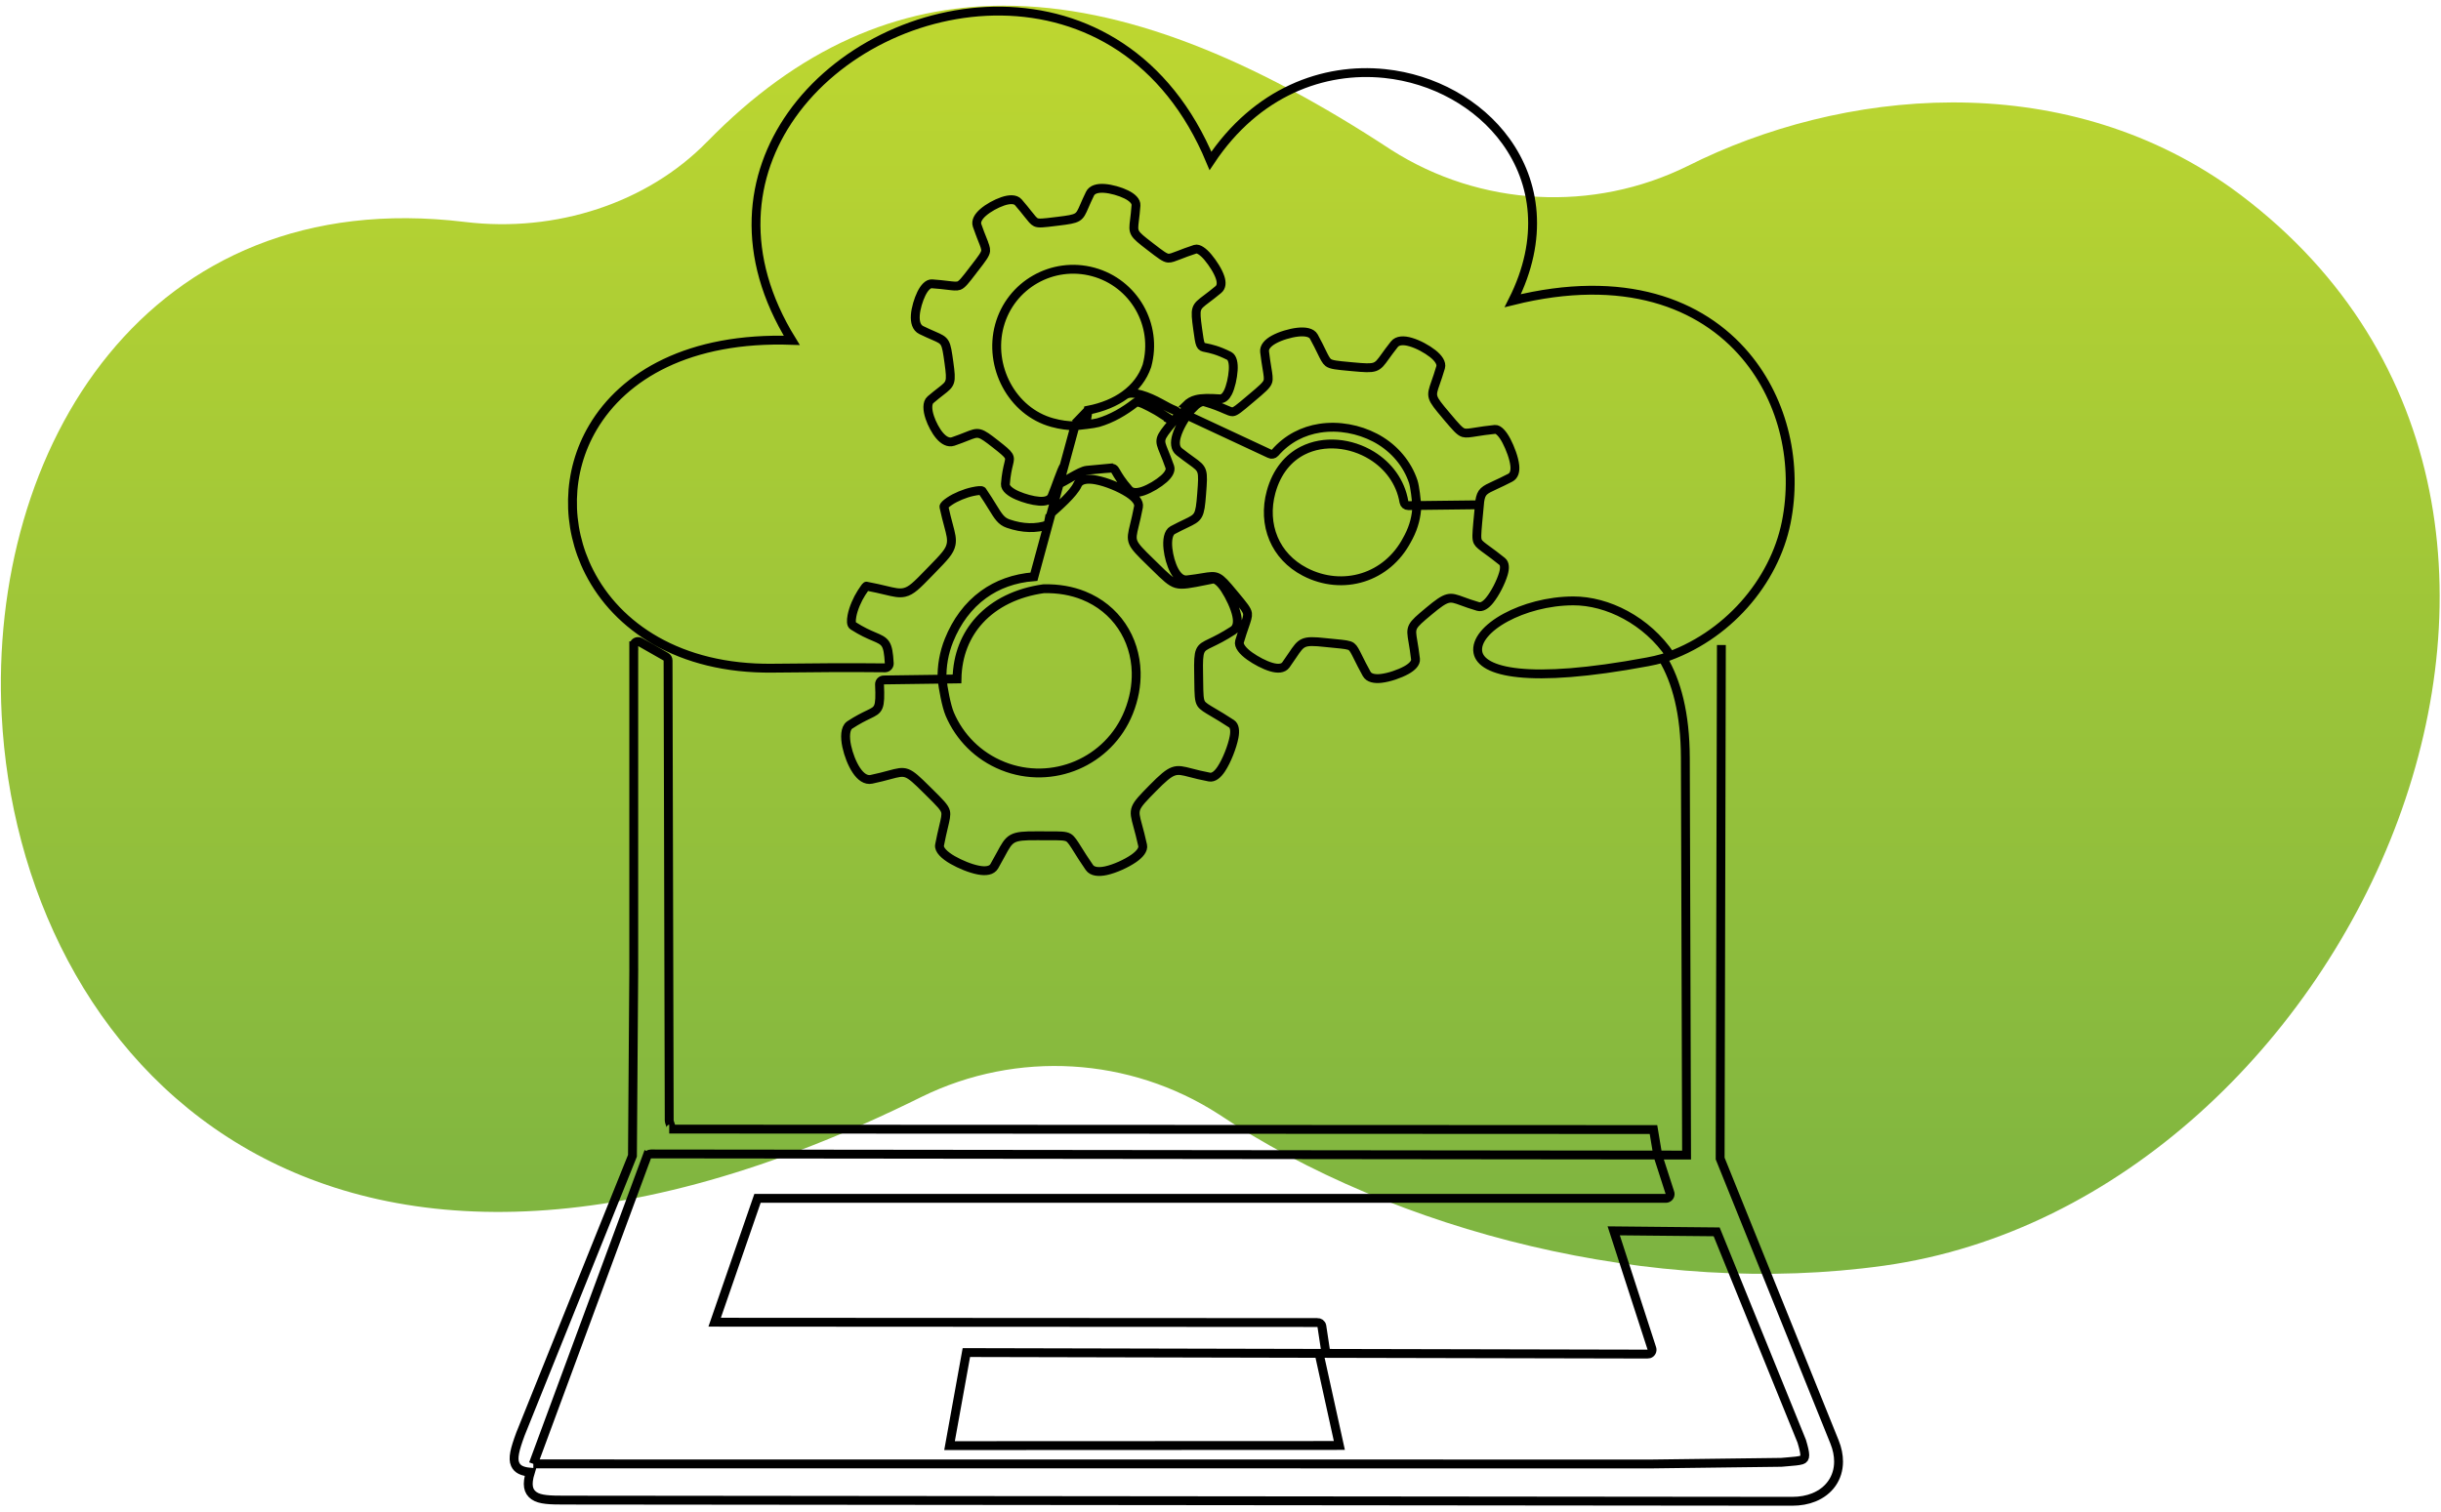
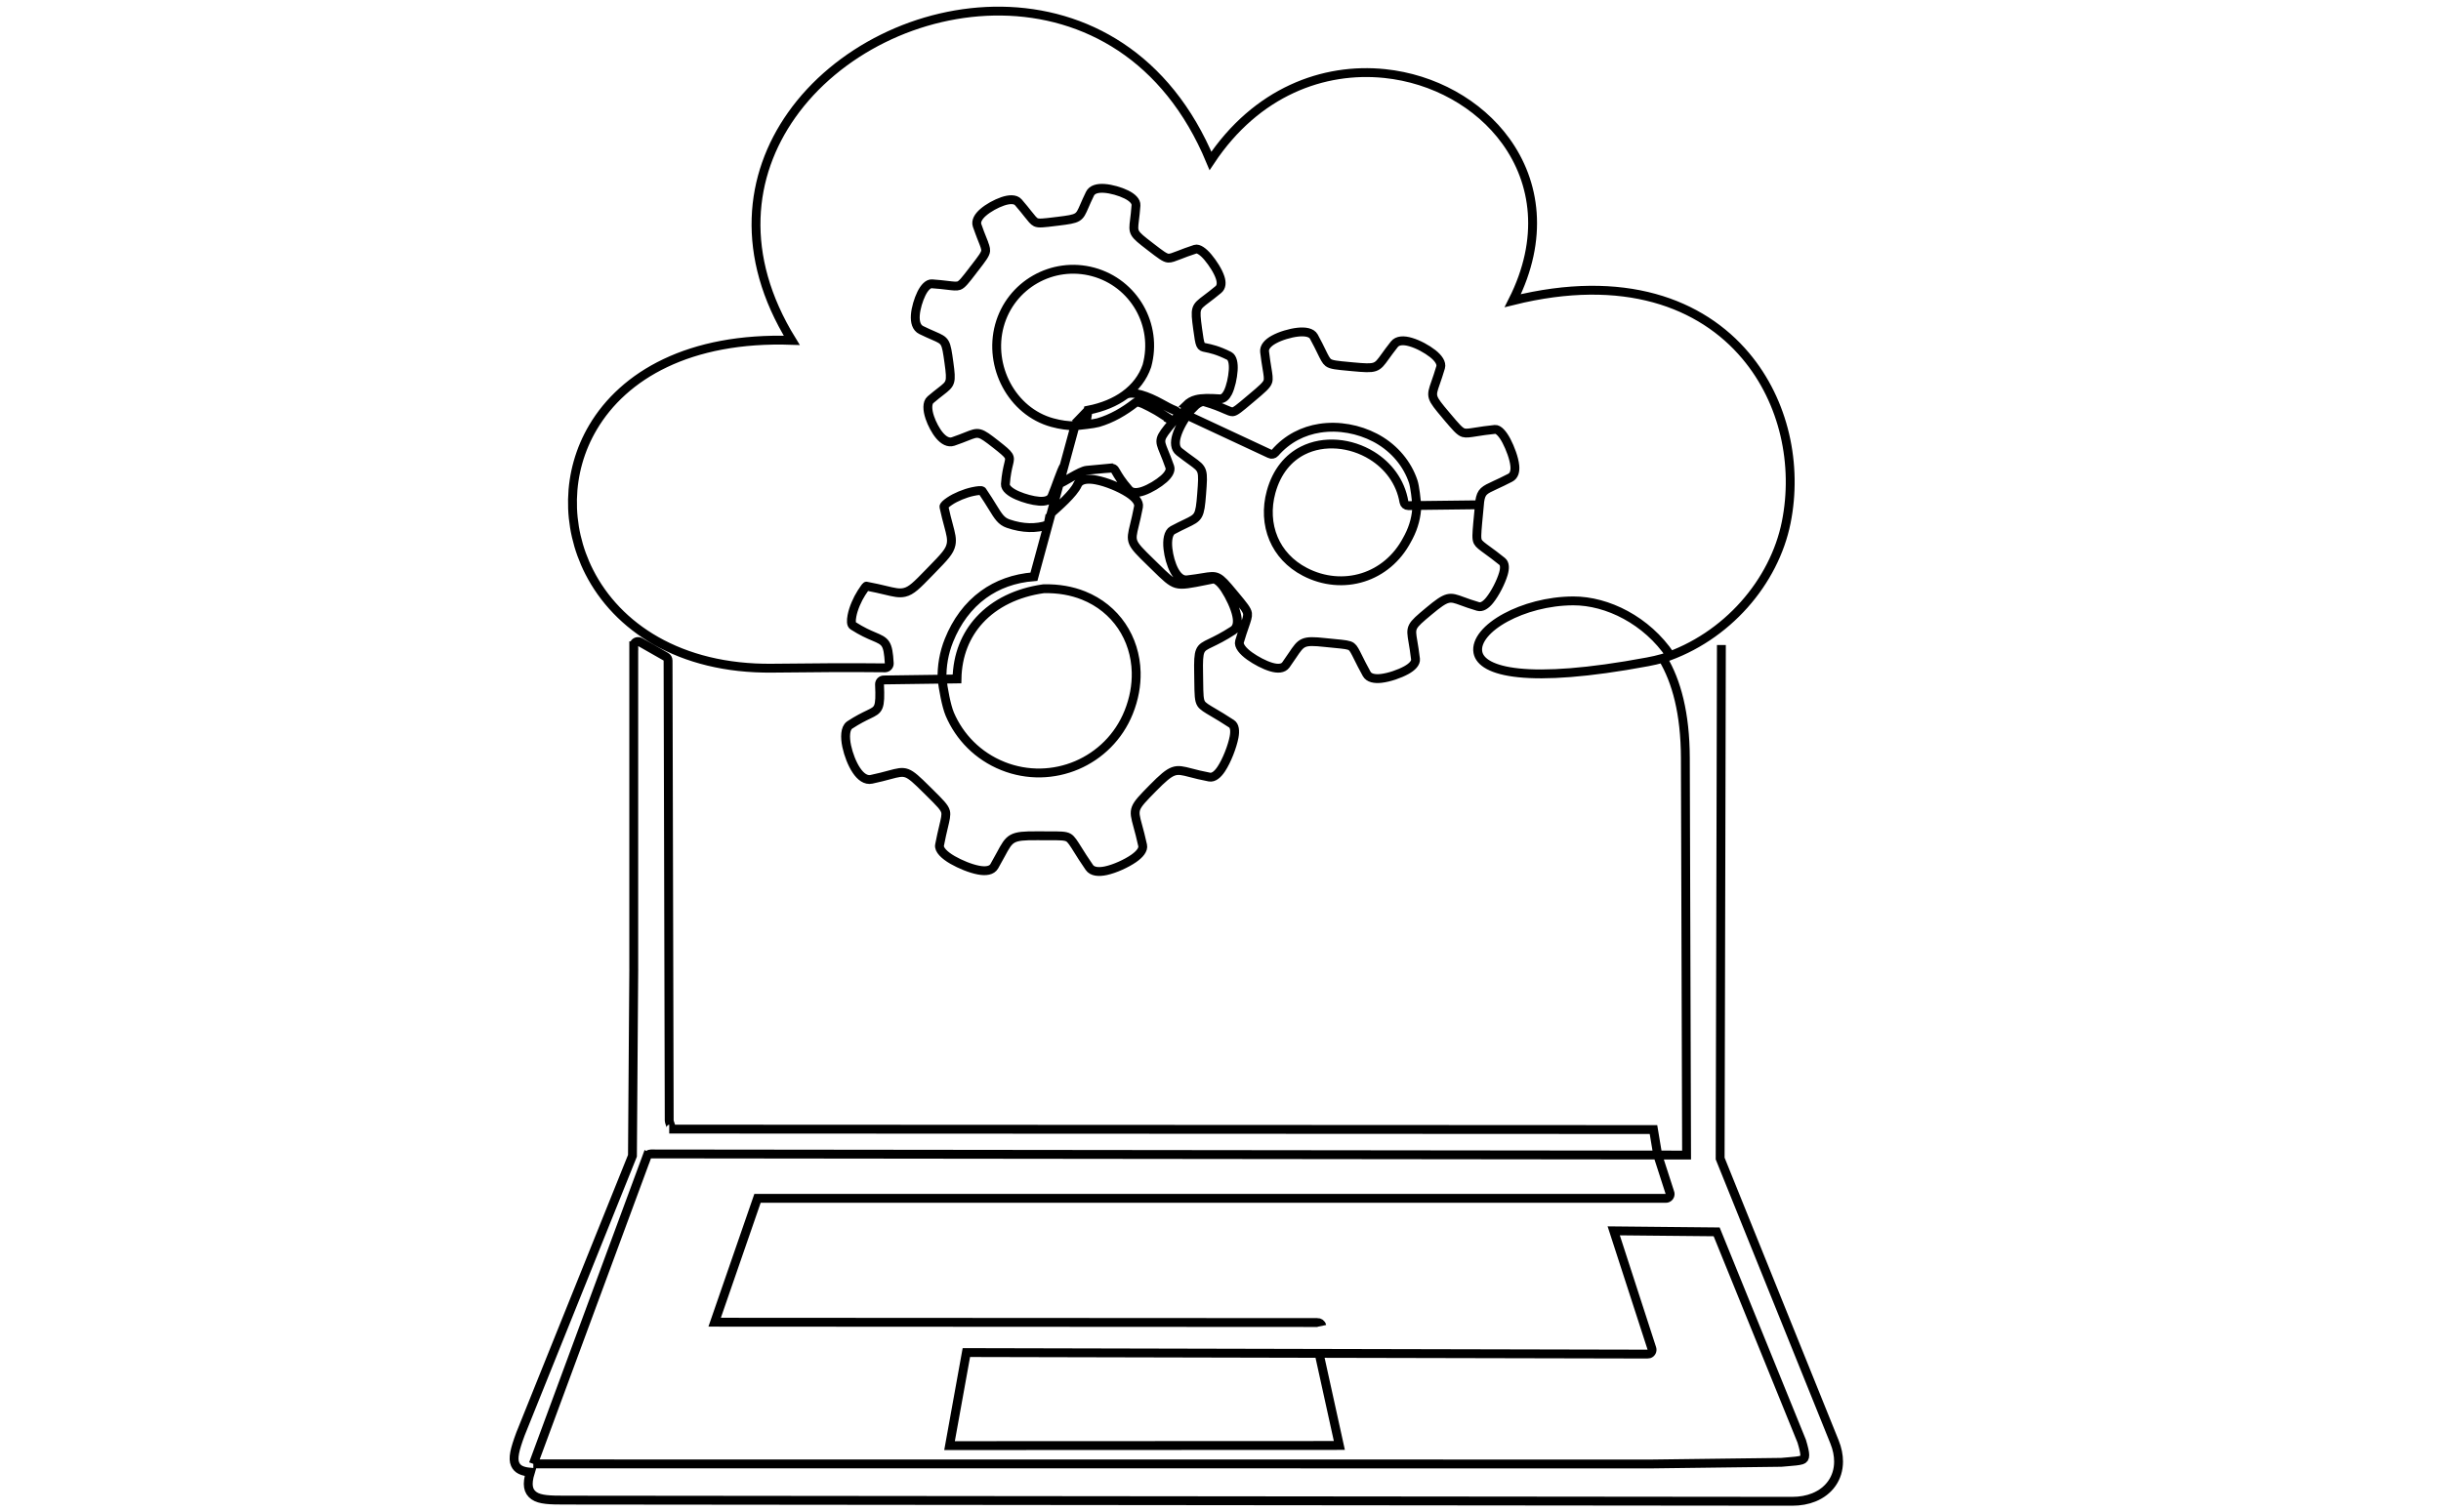
<svg xmlns="http://www.w3.org/2000/svg" width="284" height="176" viewBox="0 0 284 176">
  <style>
  path.line { stroke: #000; }
  @media (prefers-color-scheme: dark) {
    path.line { stroke: #fff; }
  }
  </style>
  <defs>
    <linearGradient id="linear-gradient" x1="0%" y1="0%" x2="0%" y2="100%">
      <stop offset="0%" stop-color="#bed730" />
      <stop offset="100%" stop-color="#76b043" />
    </linearGradient>
  </defs>
-   <path class="oval" d="M433.265,3112.5C426.345,3119.6 415.703,3123.12 405.09,3121.83C368.019,3117.33 349.623,3148.28 351.195,3179.22C353.208,3218.86 387.995,3258.5 458.269,3223.63C469.327,3218.22 482.447,3219 492.789,3225.67C513.314,3239.37 543.353,3247.05 570.189,3243.3C625.189,3235.61 661.249,3154.47 610.558,3117.85C590.563,3103.68 565.113,3106.39 547.374,3115.31C536.354,3120.76 523.245,3120.06 512.874,3113.45C496.685,3102.8 481.693,3096.66 467.823,3096.66C455.431,3096.66 443.937,3101.56 433.273,3112.5" transform="matrix(1,0,0,1,-351,-3096)" fill="url(#linear-gradient)" />
-   <path class="line" d="M-5.964,-55.449C-6.023,-56.043 -6.183,-57.586 -6.371,-58.146C-7.028,-60.117 -8.442,-61.844 -10.386,-62.951C-10.471,-63 -10.576,-63.055 -10.698,-63.119C-12.51,-64.062 -14.749,-64.51 -16.906,-64.176C-18.757,-63.888 -20.55,-63.023 -21.959,-61.396C-22.108,-61.223 -22.354,-61.183 -22.548,-61.285L-31.869,-65.639M-47.325,-54.392L-47.542,-53.266L-45.727,-59.945C-46.024,-59.544 -46.7,-57.447 -47.105,-56.5C-47.304,-56.039 -47.854,-55.886 -48.544,-55.936C-48.916,-55.964 -49.343,-56.045 -49.768,-56.16C-50.186,-56.271 -50.608,-56.419 -50.979,-56.578C-51.792,-56.926 -52.385,-57.399 -52.352,-57.858C-52.272,-58.955 -52.104,-59.654 -51.982,-60.154C-51.78,-60.994 -51.766,-61.054 -53.433,-62.365C-55.282,-63.817 -55.354,-63.789 -56.708,-63.252C-57.117,-63.09 -57.62,-62.889 -58.242,-62.678C-58.771,-62.5 -59.3,-62.799 -59.76,-63.336C-59.989,-63.603 -60.208,-63.938 -60.399,-64.298C-60.59,-64.651 -60.753,-65.027 -60.873,-65.382C-61.163,-66.238 -61.196,-67.049 -60.797,-67.389C-60.319,-67.798 -59.944,-68.089 -59.637,-68.328C-58.495,-69.216 -58.4,-69.289 -58.715,-71.566C-59.053,-74.014 -59.069,-74.02 -60.444,-74.619C-60.827,-74.785 -61.295,-74.99 -61.837,-75.255C-62.384,-75.52 -62.557,-76.169 -62.505,-76.933C-62.478,-77.328 -62.39,-77.767 -62.267,-78.192C-62.144,-78.617 -61.988,-79.024 -61.823,-79.363C-61.492,-80.041 -61.056,-80.505 -60.635,-80.475C-59.893,-80.425 -59.339,-80.357 -58.896,-80.305C-58.231,-80.225 -57.85,-80.179 -57.592,-80.27C-57.238,-80.397 -56.88,-80.863 -56.04,-81.957C-55.979,-82.037 -55.876,-82.189 -55.811,-82.255C-54.969,-83.349 -54.607,-83.819 -54.576,-84.201C-54.553,-84.48 -54.697,-84.844 -54.949,-85.48L-54.947,-85.481C-55.113,-85.898 -55.319,-86.42 -55.54,-87.065C-55.705,-87.55 -55.399,-88.072 -54.86,-88.541C-54.569,-88.794 -54.204,-89.041 -53.822,-89.256C-53.439,-89.469 -53.033,-89.654 -52.657,-89.783C-51.908,-90.039 -51.226,-90.059 -50.896,-89.68C-50.419,-89.131 -50.085,-88.707 -49.817,-88.367C-49.4,-87.839 -49.165,-87.539 -48.923,-87.425C-48.597,-87.271 -48.036,-87.342 -46.743,-87.501L-46.41,-87.541C-44.064,-87.828 -44.036,-87.895 -43.457,-89.234C-43.293,-89.615 -43.092,-90.08 -42.812,-90.65C-42.573,-91.139 -41.944,-91.3 -41.194,-91.246C-40.799,-91.218 -40.356,-91.133 -39.926,-91.012C-39.5,-90.893 -39.081,-90.737 -38.729,-90.564C-38.055,-90.234 -37.596,-89.797 -37.629,-89.33C-37.679,-88.632 -37.744,-88.104 -37.796,-87.679C-37.975,-86.217 -37.979,-86.177 -36.074,-84.712L-35.967,-84.629C-34.842,-83.762 -34.372,-83.4 -33.989,-83.373C-33.718,-83.353 -33.364,-83.492 -32.758,-83.727C-32.31,-83.902 -31.738,-84.126 -30.942,-84.383C-30.595,-84.496 -30.031,-84.094 -29.51,-83.468C-29.235,-83.136 -28.953,-82.748 -28.715,-82.36C-28.468,-81.96 -28.258,-81.544 -28.139,-81.174C-27.958,-80.613 -27.982,-80.126 -28.344,-79.826C-28.901,-79.362 -29.33,-79.039 -29.678,-78.775C-30.951,-77.813 -31.002,-77.775 -30.678,-75.39C-30.407,-73.391 -30.381,-73.386 -29.774,-73.264C-29.238,-73.156 -28.42,-72.992 -27.127,-72.341C-26.744,-72.146 -26.614,-71.485 -26.668,-70.707C-26.697,-70.291 -26.768,-69.824 -26.869,-69.387C-26.973,-68.939 -27.11,-68.516 -27.27,-68.201C-27.5,-67.744 -27.81,-67.465 -28.2,-67.492C-29.388,-67.572 -30.204,-67.568 -30.816,-67.416C-31.28,-67.301 -31.637,-67.091 -31.977,-66.753L-31.255,-66.416C-30.76,-66.949 -30.256,-67.26 -29.891,-67.153C-28.783,-66.832 -28.084,-66.527 -27.583,-66.308C-27.167,-66.127 -26.913,-66.016 -26.73,-66.029C-26.421,-66.053 -25.979,-66.427 -24.853,-67.379L-24.579,-67.61C-23.396,-68.607 -22.891,-69.035 -22.762,-69.455C-22.667,-69.763 -22.738,-70.196 -22.863,-70.955C-22.942,-71.439 -23.042,-72.044 -23.131,-72.807C-23.192,-73.345 -22.75,-73.824 -22.073,-74.194C-21.703,-74.396 -21.253,-74.578 -20.787,-74.719C-20.322,-74.861 -19.841,-74.966 -19.411,-75.015C-18.56,-75.115 -17.837,-74.983 -17.58,-74.517C-17.194,-73.815 -16.931,-73.273 -16.721,-72.842C-16.39,-72.162 -16.203,-71.777 -15.957,-71.59C-15.624,-71.336 -14.997,-71.277 -13.551,-71.145L-13.181,-71.11C-10.543,-70.865 -10.494,-70.934 -9.533,-72.274C-9.276,-72.632 -8.964,-73.067 -8.5,-73.653C-8.14,-74.107 -7.441,-74.129 -6.66,-73.898C-6.24,-73.775 -5.784,-73.582 -5.351,-73.352C-4.922,-73.125 -4.507,-72.858 -4.168,-72.59C-3.532,-72.086 -3.146,-71.522 -3.286,-71.047C-3.499,-70.318 -3.696,-69.756 -3.854,-69.301C-4.403,-67.731 -4.418,-67.689 -2.678,-65.627L-2.656,-65.598L-2.583,-65.511L-2.582,-65.512C-1.558,-64.299 -1.13,-63.791 -0.707,-63.666C-0.406,-63.578 0.013,-63.644 0.734,-63.759C1.265,-63.844 1.944,-63.951 2.852,-64.041C3.233,-64.08 3.732,-63.523 4.14,-62.738C4.353,-62.328 4.565,-61.843 4.734,-61.358C4.907,-60.865 5.036,-60.369 5.078,-59.949C5.14,-59.319 5.005,-58.814 4.564,-58.586C3.876,-58.228 3.324,-57.973 2.874,-57.765C1.631,-57.191 1.295,-57.035 1.128,-55.938C1.09,-55.688 0.866,-55.511 0.618,-55.528L-5.964,-55.449M21.191,17.868L24.444,17.871L24.306,-26.961C24.29,-31.977 23.308,-35.617 21.76,-38.197C21.2,-38.044 20.625,-37.91 20.032,-37.801C6.409,-35.252 1.327,-36.685 0.918,-38.875C0.675,-40.175 1.956,-41.673 4.066,-42.81C6.051,-43.881 8.803,-44.675 11.665,-44.684C15.506,-44.696 19.961,-42.483 22.631,-38.505M28.368,-39.701L28.229,18.263L41.118,50.244C41.433,51.024 41.579,51.773 41.578,52.47C41.578,53.403 41.313,54.239 40.827,54.933C40.344,55.623 39.648,56.166 38.782,56.516C38.075,56.801 37.253,56.955 36.342,56.954L-102.04,56.821C-103.661,56.819 -104.819,56.799 -105.5,56.319C-106.177,55.84 -106.333,55.056 -105.906,53.671C-106.814,53.59 -107.358,53.356 -107.616,52.785C-107.918,52.117 -107.664,51.096 -107.017,49.349L-94.396,17.953L-94.248,-3.105L-94.25,-3.145L-94.25,-39.613L-94.248,-39.613C-94.249,-39.694 -94.228,-39.776 -94.186,-39.851C-94.054,-40.083 -93.76,-40.164 -93.529,-40.033L-90.626,-38.378C-90.479,-38.295 -90.382,-38.137 -90.382,-37.959L-90.252,13.979M21.191,17.868L22.551,22.086C22.576,22.145 22.59,22.208 22.59,22.277C22.59,22.543 22.374,22.76 22.107,22.76L-80.299,22.76L-85.129,36.739L-17.188,36.777C-16.952,36.758 -16.73,36.916 -16.679,37.156L-16.21,40.258M-47.18,-54.599C-46.459,-55.247 -44.674,-56.787 -44.215,-57.81C-44.203,-57.844 -44.188,-57.877 -44.168,-57.908C-43.836,-58.423 -43.055,-58.509 -42.123,-58.332C-41.536,-58.22 -40.872,-58.011 -40.238,-57.752C-39.603,-57.494 -38.988,-57.182 -38.501,-56.869C-37.732,-56.375 -37.249,-55.815 -37.346,-55.309C-37.509,-54.449 -37.671,-53.779 -37.803,-53.238C-38.266,-51.33 -38.278,-51.28 -36.013,-49.074L-35.434,-48.508C-34.282,-47.376 -33.702,-46.806 -33.063,-46.63C-32.405,-46.447 -31.521,-46.627 -29.74,-46.986C-29.2,-47.095 -29.287,-47.08 -28.988,-47.139L-28.985,-47.139C-28.597,-47.217 -28.064,-46.738 -27.589,-46.007C-27.314,-45.585 -27.032,-45.07 -26.796,-44.55C-26.554,-44.016 -26.357,-43.469 -26.263,-42.992L-26.263,-42.99C-26.118,-42.263 -26.206,-41.653 -26.679,-41.346C-27.782,-40.63 -28.598,-40.235 -29.203,-39.943C-30.485,-39.326 -30.62,-39.261 -30.567,-36.496C-30.562,-36.158 -30.558,-35.844 -30.554,-35.56C-30.535,-34.109 -30.525,-33.462 -30.28,-33.081C-30.085,-32.778 -29.659,-32.527 -28.893,-32.076C-28.374,-31.769 -27.711,-31.379 -26.854,-30.812C-26.504,-30.579 -26.439,-30.013 -26.572,-29.307C-26.673,-28.77 -26.879,-28.104 -27.136,-27.458C-27.393,-26.809 -27.703,-26.177 -28.012,-25.709C-28.423,-25.087 -28.887,-24.709 -29.351,-24.796C-30.231,-24.961 -30.912,-25.137 -31.465,-25.281C-33.221,-25.737 -33.505,-25.81 -35.729,-23.551C-37.968,-21.275 -37.959,-21.24 -37.425,-19.278C-37.271,-18.716 -37.081,-18.012 -36.879,-17.085C-36.776,-16.617 -37.204,-16.085 -37.89,-15.609C-38.307,-15.321 -38.834,-15.031 -39.381,-14.787C-39.932,-14.54 -40.506,-14.338 -41.013,-14.227C-41.844,-14.047 -42.554,-14.115 -42.885,-14.593C-43.471,-15.439 -43.874,-16.086 -44.188,-16.59C-44.668,-17.357 -44.927,-17.773 -45.226,-17.955C-45.581,-18.17 -46.176,-18.169 -47.471,-18.167C-47.837,-18.166 -48.257,-18.165 -48.738,-18.17C-51.721,-18.196 -51.852,-17.953 -52.872,-16.056C-53.066,-15.694 -53.292,-15.276 -53.604,-14.733C-53.892,-14.232 -54.565,-14.138 -55.383,-14.295C-55.837,-14.381 -56.353,-14.543 -56.865,-14.747C-57.368,-14.946 -57.871,-15.189 -58.306,-15.438C-59.229,-15.969 -59.873,-16.603 -59.775,-17.117C-59.607,-17.996 -59.454,-18.642 -59.33,-19.163C-59.123,-20.029 -59.007,-20.518 -59.095,-20.886C-59.211,-21.372 -59.732,-21.889 -60.928,-23.074L-61.25,-23.392C-63.441,-25.57 -63.543,-25.544 -65.42,-25.042C-65.949,-24.899 -66.602,-24.724 -67.453,-24.544C-68.087,-24.408 -68.67,-24.842 -69.145,-25.55C-69.394,-25.92 -69.619,-26.369 -69.805,-26.843C-69.99,-27.31 -70.139,-27.805 -70.239,-28.272C-70.464,-29.328 -70.41,-30.288 -69.937,-30.649L-69.897,-30.678C-68.999,-31.271 -68.301,-31.607 -67.767,-31.865C-66.613,-32.42 -66.421,-32.512 -66.542,-35.257L-66.542,-35.271C-66.545,-35.538 -66.332,-35.756 -66.065,-35.759L-59.493,-35.848C-59.537,-37.307 -59.288,-38.799 -58.71,-40.238L-58.709,-40.24C-57.863,-42.348 -56.566,-44.136 -54.815,-45.406C-53.271,-46.526 -51.378,-47.242 -49.133,-47.414L-47.542,-53.266C-48.867,-52.822 -50.384,-52.834 -52.038,-53.406C-52.822,-53.678 -53.137,-54.191 -53.814,-55.295C-54.106,-55.769 -54.473,-56.365 -54.963,-57.084C-55.034,-57.187 -55.477,-57.142 -56.05,-57.018C-56.483,-56.925 -56.962,-56.77 -57.419,-56.58C-57.876,-56.39 -58.308,-56.166 -58.651,-55.931C-59.046,-55.664 -59.307,-55.424 -59.279,-55.296C-59.092,-54.432 -58.916,-53.771 -58.773,-53.242C-58.506,-52.236 -58.352,-51.662 -58.476,-51.054C-58.638,-50.258 -59.235,-49.643 -60.63,-48.21L-60.963,-47.867C-62.354,-46.434 -62.948,-45.824 -63.735,-45.643C-64.326,-45.509 -64.896,-45.645 -65.891,-45.884C-66.435,-46.014 -67.119,-46.178 -68.022,-46.347L-68.024,-46.347C-68.064,-46.354 -68.287,-46.044 -68.575,-45.595C-68.808,-45.232 -69.038,-44.794 -69.229,-44.34C-69.419,-43.887 -69.571,-43.421 -69.649,-42.996C-69.752,-42.455 -69.743,-42.018 -69.537,-41.886C-68.497,-41.219 -67.756,-40.903 -67.222,-40.677C-65.862,-40.1 -65.579,-39.98 -65.444,-37.635C-65.431,-37.369 -65.635,-37.14 -65.899,-37.127C-65.92,-37.126 -65.938,-37.126 -65.958,-37.127C-68.074,-37.15 -69.993,-37.154 -72.003,-37.145C-74.02,-37.136 -76.133,-37.115 -78.629,-37.088C-89.137,-36.974 -96.132,-41.776 -99.271,-47.953C-100.582,-50.533 -101.218,-53.354 -101.156,-56.16C-101.094,-58.969 -100.332,-61.76 -98.846,-64.273C-95.388,-70.128 -88.017,-74.49 -76.437,-74.094C-82.36,-83.707 -81.227,-92.752 -76.454,-99.52C-73.896,-103.147 -70.29,-106.115 -66.166,-108.16C-62.048,-110.201 -57.409,-111.32 -52.778,-111.258C-43.446,-111.131 -34.159,-106.209 -29.231,-94.352C-24.045,-102.164 -16.471,-104.927 -9.583,-104.209C-6.83,-103.922 -4.187,-103.078 -1.849,-101.776C0.494,-100.472 2.531,-98.711 4.064,-96.592C7.431,-91.937 8.382,-85.578 4.852,-78.574C17.374,-81.684 26.103,-78.298 31.103,-72.351C33.29,-69.751 34.759,-66.664 35.519,-63.419C36.276,-60.178 36.326,-56.775 35.676,-53.539C34.332,-46.847 29.021,-40.578 21.76,-38.197M-38.909,-67.898C-38.114,-68.518 -36.183,-67.731 -34.856,-67C-34.291,-66.686 -33.718,-66.371 -33.23,-66.178C-33.176,-66.16 -33.123,-66.13 -33.076,-66.089C-32.875,-65.914 -32.853,-65.61 -33.026,-65.41C-33.186,-65.224 -33.2,-65.209 -33.406,-64.959L-33.535,-64.803C-35.062,-62.961 -35.034,-62.892 -34.47,-61.513C-34.285,-61.061 -34.054,-60.496 -33.815,-59.802C-33.681,-59.408 -33.965,-58.928 -34.468,-58.478L-34.495,-58.453C-34.784,-58.199 -35.158,-57.93 -35.558,-57.69L-35.593,-57.668C-36.003,-57.424 -36.435,-57.213 -36.825,-57.078C-37.467,-56.858 -38.044,-56.844 -38.384,-57.181C-38.397,-57.193 -38.412,-57.207 -38.424,-57.221C-39.266,-58.178 -39.641,-58.83 -39.883,-59.252C-40.101,-59.63 -40.143,-59.703 -40.735,-59.652L-40.735,-59.653C-41.185,-59.607 -41.536,-59.578 -41.884,-59.549C-42.339,-59.51 -42.793,-59.47 -43.191,-59.427C-43.947,-59.346 -45.849,-58.022 -46.277,-57.923M-45.727,-59.945L-44.505,-64.442C-45.311,-64.449 -46.154,-64.561 -47.038,-64.803L-47.046,-64.804C-49.343,-65.431 -51.151,-67.027 -52.229,-69.041C-53.303,-71.047 -53.648,-73.47 -53.026,-75.76L-53.024,-75.766C-52.398,-78.059 -50.904,-79.884 -48.991,-80.978C-47.076,-82.074 -44.743,-82.439 -42.447,-81.815L-42.439,-81.813C-40.146,-81.187 -38.323,-79.691 -37.228,-77.779C-36.133,-75.865 -35.767,-73.531 -36.391,-71.236C-36.396,-71.217 -36.403,-71.197 -36.41,-71.179C-36.845,-69.916 -37.681,-68.785 -38.909,-67.898C-39.982,-67.123 -41.357,-66.533 -43.024,-66.207L-43.217,-65.02M1.128,-55.938C1.103,-55.617 0.915,-53.712 0.896,-53.481C0.79,-52.24 0.743,-51.686 0.912,-51.357C1.049,-51.092 1.39,-50.844 2.001,-50.396L2.003,-50.396C2.423,-50.09 2.96,-49.697 3.654,-49.135C3.96,-48.886 3.972,-48.369 3.791,-47.746C3.656,-47.285 3.421,-46.723 3.146,-46.188C2.869,-45.651 2.545,-45.129 2.234,-44.746C1.812,-44.225 1.358,-43.929 0.937,-44.052C0.17,-44.275 -0.391,-44.481 -0.848,-44.649C-2.291,-45.179 -2.523,-45.264 -4.601,-43.531C-6.694,-41.785 -6.688,-41.755 -6.401,-40.056C-6.316,-39.553 -6.211,-38.927 -6.116,-38.117C-6.064,-37.677 -6.491,-37.232 -7.145,-36.869C-7.534,-36.654 -8.015,-36.447 -8.509,-36.283C-9.008,-36.115 -9.523,-35.99 -9.975,-35.936C-10.73,-35.848 -11.36,-35.974 -11.62,-36.441C-12.053,-37.22 -12.346,-37.812 -12.575,-38.275C-12.918,-38.968 -13.104,-39.342 -13.334,-39.514C-13.606,-39.719 -14.113,-39.767 -15.215,-39.874C-15.555,-39.906 -15.942,-39.943 -16.308,-39.983C-18.837,-40.256 -18.967,-40.06 -19.985,-38.544C-20.197,-38.23 -20.439,-37.867 -20.728,-37.464C-21.038,-37.03 -21.653,-37.002 -22.371,-37.213C-22.76,-37.326 -23.194,-37.511 -23.619,-37.73C-24.039,-37.947 -24.454,-38.201 -24.81,-38.454C-25.581,-39.004 -26.093,-39.631 -25.957,-40.095C-25.737,-40.841 -25.55,-41.385 -25.398,-41.821C-25.151,-42.541 -25.012,-42.945 -25.054,-43.255C-25.11,-43.666 -25.513,-44.15 -26.433,-45.261L-26.683,-45.562C-28.364,-47.596 -28.452,-47.582 -30.075,-47.314C-30.548,-47.236 -31.131,-47.14 -31.87,-47.056C-32.46,-46.99 -32.946,-47.427 -33.307,-48.099C-33.492,-48.443 -33.648,-48.854 -33.771,-49.281C-33.891,-49.703 -33.978,-50.145 -34.024,-50.562C-34.135,-51.539 -33.988,-52.403 -33.497,-52.666C-32.923,-52.975 -32.428,-53.213 -32.019,-53.408C-30.548,-54.112 -30.426,-54.171 -30.228,-56.746C-30.015,-59.51 -30.03,-59.52 -31.403,-60.51C-31.765,-60.77 -32.209,-61.091 -32.761,-61.526C-33.233,-61.9 -33.271,-62.561 -33.052,-63.314C-32.92,-63.769 -32.694,-64.27 -32.425,-64.753C-32.254,-65.058 -32.063,-65.36 -31.869,-65.639L-32.555,-65.961C-32.665,-66.001 -32.762,-66.056 -32.842,-66.125M-5.964,-55.449L-6.935,-55.436C-7.176,-55.433 -7.377,-55.608 -7.416,-55.839C-7.802,-58.152 -9.217,-59.966 -11.043,-61.093C-12.223,-61.82 -13.575,-62.263 -14.934,-62.371C-16.282,-62.477 -17.634,-62.254 -18.825,-61.65C-20.43,-60.837 -21.754,-59.322 -22.396,-56.987C-22.896,-55.164 -22.8,-53.313 -22.118,-51.701C-21.471,-50.171 -20.289,-48.847 -18.585,-47.962C-16.466,-46.858 -14.13,-46.677 -12.044,-47.335C-10.004,-47.978 -8.199,-49.425 -7.061,-51.596L-7.053,-51.611C-7.007,-51.693 -6.953,-51.793 -6.893,-51.908C-6.289,-53.069 -5.993,-54.27 -5.964,-55.449M-34.279,-65.419L-33.406,-64.959C-33.783,-65.142 -34.938,-65.941 -35.321,-66.153C-36.368,-66.731 -37.39,-67.296 -37.683,-67.067C-38.96,-66.072 -40.347,-65.254 -41.888,-64.807C-42.405,-64.658 -43.952,-64.501 -44.505,-64.442M-44.482,-64.69L-43.024,-66.207M-59.493,-35.848L-57.809,-35.872C-57.757,-38.58 -56.827,-40.822 -55.269,-42.524C-53.528,-44.424 -51.012,-45.636 -48.069,-46.052L-48.015,-46.054C-46.355,-46.094 -44.852,-45.816 -43.536,-45.289C-41.717,-44.557 -40.257,-43.352 -39.24,-41.847C-38.226,-40.346 -37.654,-38.547 -37.606,-36.624C-37.572,-35.163 -37.841,-33.633 -38.451,-32.111L-38.453,-32.108C-39.575,-29.312 -41.726,-27.235 -44.295,-26.137C-46.862,-25.042 -49.846,-24.925 -52.641,-26.044L-52.646,-26.047C-55.444,-27.17 -57.521,-29.32 -58.618,-31.889C-59.024,-32.842 -59.368,-34.812 -59.493,-35.848M-105.572,52.731L20.355,52.741L20.393,52.743L35.13,52.557C35.563,52.519 35.681,52.51 35.801,52.499C36.53,52.441 37.072,52.396 37.415,52.293C37.896,52.149 37.875,51.678 37.424,50.17L27.834,26.54C25.748,26.519 23.762,26.499 21.775,26.481C19.953,26.463 18.131,26.446 16.23,26.426L20.531,39.708C20.612,39.962 20.474,40.234 20.22,40.315C20.163,40.332 20.105,40.34 20.049,40.337L-16.987,40.256M-105.572,52.731L-92.775,18.06L-92.774,18.061C-92.707,17.876 -92.53,17.744 -92.323,17.744M-92.323,17.744L21.191,17.868L20.712,14.994L-90.251,14.941C-89.798,14.941 -90.252,14.246 -90.252,13.979M-16.987,40.256L-56.752,40.166L-58.649,50.67L-14.701,50.652L-16.987,40.256Z" transform="matrix(1.032,0,0,1.031,171,116)" fill="none" stroke-width="1" />
+   <path class="line" d="M-5.964,-55.449C-6.023,-56.043 -6.183,-57.586 -6.371,-58.146C-7.028,-60.117 -8.442,-61.844 -10.386,-62.951C-10.471,-63 -10.576,-63.055 -10.698,-63.119C-12.51,-64.062 -14.749,-64.51 -16.906,-64.176C-18.757,-63.888 -20.55,-63.023 -21.959,-61.396C-22.108,-61.223 -22.354,-61.183 -22.548,-61.285L-31.869,-65.639M-47.325,-54.392L-47.542,-53.266L-45.727,-59.945C-46.024,-59.544 -46.7,-57.447 -47.105,-56.5C-47.304,-56.039 -47.854,-55.886 -48.544,-55.936C-48.916,-55.964 -49.343,-56.045 -49.768,-56.16C-50.186,-56.271 -50.608,-56.419 -50.979,-56.578C-51.792,-56.926 -52.385,-57.399 -52.352,-57.858C-52.272,-58.955 -52.104,-59.654 -51.982,-60.154C-51.78,-60.994 -51.766,-61.054 -53.433,-62.365C-55.282,-63.817 -55.354,-63.789 -56.708,-63.252C-57.117,-63.09 -57.62,-62.889 -58.242,-62.678C-58.771,-62.5 -59.3,-62.799 -59.76,-63.336C-59.989,-63.603 -60.208,-63.938 -60.399,-64.298C-60.59,-64.651 -60.753,-65.027 -60.873,-65.382C-61.163,-66.238 -61.196,-67.049 -60.797,-67.389C-60.319,-67.798 -59.944,-68.089 -59.637,-68.328C-58.495,-69.216 -58.4,-69.289 -58.715,-71.566C-59.053,-74.014 -59.069,-74.02 -60.444,-74.619C-60.827,-74.785 -61.295,-74.99 -61.837,-75.255C-62.384,-75.52 -62.557,-76.169 -62.505,-76.933C-62.478,-77.328 -62.39,-77.767 -62.267,-78.192C-62.144,-78.617 -61.988,-79.024 -61.823,-79.363C-61.492,-80.041 -61.056,-80.505 -60.635,-80.475C-59.893,-80.425 -59.339,-80.357 -58.896,-80.305C-58.231,-80.225 -57.85,-80.179 -57.592,-80.27C-57.238,-80.397 -56.88,-80.863 -56.04,-81.957C-55.979,-82.037 -55.876,-82.189 -55.811,-82.255C-54.969,-83.349 -54.607,-83.819 -54.576,-84.201C-54.553,-84.48 -54.697,-84.844 -54.949,-85.48L-54.947,-85.481C-55.113,-85.898 -55.319,-86.42 -55.54,-87.065C-55.705,-87.55 -55.399,-88.072 -54.86,-88.541C-54.569,-88.794 -54.204,-89.041 -53.822,-89.256C-53.439,-89.469 -53.033,-89.654 -52.657,-89.783C-51.908,-90.039 -51.226,-90.059 -50.896,-89.68C-50.419,-89.131 -50.085,-88.707 -49.817,-88.367C-49.4,-87.839 -49.165,-87.539 -48.923,-87.425C-48.597,-87.271 -48.036,-87.342 -46.743,-87.501L-46.41,-87.541C-44.064,-87.828 -44.036,-87.895 -43.457,-89.234C-43.293,-89.615 -43.092,-90.08 -42.812,-90.65C-42.573,-91.139 -41.944,-91.3 -41.194,-91.246C-40.799,-91.218 -40.356,-91.133 -39.926,-91.012C-39.5,-90.893 -39.081,-90.737 -38.729,-90.564C-38.055,-90.234 -37.596,-89.797 -37.629,-89.33C-37.679,-88.632 -37.744,-88.104 -37.796,-87.679C-37.975,-86.217 -37.979,-86.177 -36.074,-84.712L-35.967,-84.629C-34.842,-83.762 -34.372,-83.4 -33.989,-83.373C-33.718,-83.353 -33.364,-83.492 -32.758,-83.727C-32.31,-83.902 -31.738,-84.126 -30.942,-84.383C-30.595,-84.496 -30.031,-84.094 -29.51,-83.468C-29.235,-83.136 -28.953,-82.748 -28.715,-82.36C-28.468,-81.96 -28.258,-81.544 -28.139,-81.174C-27.958,-80.613 -27.982,-80.126 -28.344,-79.826C-28.901,-79.362 -29.33,-79.039 -29.678,-78.775C-30.951,-77.813 -31.002,-77.775 -30.678,-75.39C-30.407,-73.391 -30.381,-73.386 -29.774,-73.264C-29.238,-73.156 -28.42,-72.992 -27.127,-72.341C-26.744,-72.146 -26.614,-71.485 -26.668,-70.707C-26.697,-70.291 -26.768,-69.824 -26.869,-69.387C-26.973,-68.939 -27.11,-68.516 -27.27,-68.201C-27.5,-67.744 -27.81,-67.465 -28.2,-67.492C-29.388,-67.572 -30.204,-67.568 -30.816,-67.416C-31.28,-67.301 -31.637,-67.091 -31.977,-66.753L-31.255,-66.416C-30.76,-66.949 -30.256,-67.26 -29.891,-67.153C-28.783,-66.832 -28.084,-66.527 -27.583,-66.308C-27.167,-66.127 -26.913,-66.016 -26.73,-66.029C-26.421,-66.053 -25.979,-66.427 -24.853,-67.379L-24.579,-67.61C-23.396,-68.607 -22.891,-69.035 -22.762,-69.455C-22.667,-69.763 -22.738,-70.196 -22.863,-70.955C-22.942,-71.439 -23.042,-72.044 -23.131,-72.807C-23.192,-73.345 -22.75,-73.824 -22.073,-74.194C-21.703,-74.396 -21.253,-74.578 -20.787,-74.719C-20.322,-74.861 -19.841,-74.966 -19.411,-75.015C-18.56,-75.115 -17.837,-74.983 -17.58,-74.517C-17.194,-73.815 -16.931,-73.273 -16.721,-72.842C-16.39,-72.162 -16.203,-71.777 -15.957,-71.59C-15.624,-71.336 -14.997,-71.277 -13.551,-71.145L-13.181,-71.11C-10.543,-70.865 -10.494,-70.934 -9.533,-72.274C-9.276,-72.632 -8.964,-73.067 -8.5,-73.653C-8.14,-74.107 -7.441,-74.129 -6.66,-73.898C-6.24,-73.775 -5.784,-73.582 -5.351,-73.352C-4.922,-73.125 -4.507,-72.858 -4.168,-72.59C-3.532,-72.086 -3.146,-71.522 -3.286,-71.047C-3.499,-70.318 -3.696,-69.756 -3.854,-69.301C-4.403,-67.731 -4.418,-67.689 -2.678,-65.627L-2.656,-65.598L-2.583,-65.511L-2.582,-65.512C-1.558,-64.299 -1.13,-63.791 -0.707,-63.666C-0.406,-63.578 0.013,-63.644 0.734,-63.759C1.265,-63.844 1.944,-63.951 2.852,-64.041C3.233,-64.08 3.732,-63.523 4.14,-62.738C4.353,-62.328 4.565,-61.843 4.734,-61.358C4.907,-60.865 5.036,-60.369 5.078,-59.949C5.14,-59.319 5.005,-58.814 4.564,-58.586C3.876,-58.228 3.324,-57.973 2.874,-57.765C1.631,-57.191 1.295,-57.035 1.128,-55.938C1.09,-55.688 0.866,-55.511 0.618,-55.528L-5.964,-55.449M21.191,17.868L24.444,17.871L24.306,-26.961C24.29,-31.977 23.308,-35.617 21.76,-38.197C21.2,-38.044 20.625,-37.91 20.032,-37.801C6.409,-35.252 1.327,-36.685 0.918,-38.875C0.675,-40.175 1.956,-41.673 4.066,-42.81C6.051,-43.881 8.803,-44.675 11.665,-44.684C15.506,-44.696 19.961,-42.483 22.631,-38.505M28.368,-39.701L28.229,18.263L41.118,50.244C41.433,51.024 41.579,51.773 41.578,52.47C41.578,53.403 41.313,54.239 40.827,54.933C40.344,55.623 39.648,56.166 38.782,56.516C38.075,56.801 37.253,56.955 36.342,56.954L-102.04,56.821C-103.661,56.819 -104.819,56.799 -105.5,56.319C-106.177,55.84 -106.333,55.056 -105.906,53.671C-106.814,53.59 -107.358,53.356 -107.616,52.785C-107.918,52.117 -107.664,51.096 -107.017,49.349L-94.396,17.953L-94.248,-3.105L-94.25,-3.145L-94.25,-39.613L-94.248,-39.613C-94.249,-39.694 -94.228,-39.776 -94.186,-39.851C-94.054,-40.083 -93.76,-40.164 -93.529,-40.033L-90.626,-38.378C-90.479,-38.295 -90.382,-38.137 -90.382,-37.959L-90.252,13.979M21.191,17.868L22.551,22.086C22.576,22.145 22.59,22.208 22.59,22.277C22.59,22.543 22.374,22.76 22.107,22.76L-80.299,22.76L-85.129,36.739L-17.188,36.777C-16.952,36.758 -16.73,36.916 -16.679,37.156M-47.18,-54.599C-46.459,-55.247 -44.674,-56.787 -44.215,-57.81C-44.203,-57.844 -44.188,-57.877 -44.168,-57.908C-43.836,-58.423 -43.055,-58.509 -42.123,-58.332C-41.536,-58.22 -40.872,-58.011 -40.238,-57.752C-39.603,-57.494 -38.988,-57.182 -38.501,-56.869C-37.732,-56.375 -37.249,-55.815 -37.346,-55.309C-37.509,-54.449 -37.671,-53.779 -37.803,-53.238C-38.266,-51.33 -38.278,-51.28 -36.013,-49.074L-35.434,-48.508C-34.282,-47.376 -33.702,-46.806 -33.063,-46.63C-32.405,-46.447 -31.521,-46.627 -29.74,-46.986C-29.2,-47.095 -29.287,-47.08 -28.988,-47.139L-28.985,-47.139C-28.597,-47.217 -28.064,-46.738 -27.589,-46.007C-27.314,-45.585 -27.032,-45.07 -26.796,-44.55C-26.554,-44.016 -26.357,-43.469 -26.263,-42.992L-26.263,-42.99C-26.118,-42.263 -26.206,-41.653 -26.679,-41.346C-27.782,-40.63 -28.598,-40.235 -29.203,-39.943C-30.485,-39.326 -30.62,-39.261 -30.567,-36.496C-30.562,-36.158 -30.558,-35.844 -30.554,-35.56C-30.535,-34.109 -30.525,-33.462 -30.28,-33.081C-30.085,-32.778 -29.659,-32.527 -28.893,-32.076C-28.374,-31.769 -27.711,-31.379 -26.854,-30.812C-26.504,-30.579 -26.439,-30.013 -26.572,-29.307C-26.673,-28.77 -26.879,-28.104 -27.136,-27.458C-27.393,-26.809 -27.703,-26.177 -28.012,-25.709C-28.423,-25.087 -28.887,-24.709 -29.351,-24.796C-30.231,-24.961 -30.912,-25.137 -31.465,-25.281C-33.221,-25.737 -33.505,-25.81 -35.729,-23.551C-37.968,-21.275 -37.959,-21.24 -37.425,-19.278C-37.271,-18.716 -37.081,-18.012 -36.879,-17.085C-36.776,-16.617 -37.204,-16.085 -37.89,-15.609C-38.307,-15.321 -38.834,-15.031 -39.381,-14.787C-39.932,-14.54 -40.506,-14.338 -41.013,-14.227C-41.844,-14.047 -42.554,-14.115 -42.885,-14.593C-43.471,-15.439 -43.874,-16.086 -44.188,-16.59C-44.668,-17.357 -44.927,-17.773 -45.226,-17.955C-45.581,-18.17 -46.176,-18.169 -47.471,-18.167C-47.837,-18.166 -48.257,-18.165 -48.738,-18.17C-51.721,-18.196 -51.852,-17.953 -52.872,-16.056C-53.066,-15.694 -53.292,-15.276 -53.604,-14.733C-53.892,-14.232 -54.565,-14.138 -55.383,-14.295C-55.837,-14.381 -56.353,-14.543 -56.865,-14.747C-57.368,-14.946 -57.871,-15.189 -58.306,-15.438C-59.229,-15.969 -59.873,-16.603 -59.775,-17.117C-59.607,-17.996 -59.454,-18.642 -59.33,-19.163C-59.123,-20.029 -59.007,-20.518 -59.095,-20.886C-59.211,-21.372 -59.732,-21.889 -60.928,-23.074L-61.25,-23.392C-63.441,-25.57 -63.543,-25.544 -65.42,-25.042C-65.949,-24.899 -66.602,-24.724 -67.453,-24.544C-68.087,-24.408 -68.67,-24.842 -69.145,-25.55C-69.394,-25.92 -69.619,-26.369 -69.805,-26.843C-69.99,-27.31 -70.139,-27.805 -70.239,-28.272C-70.464,-29.328 -70.41,-30.288 -69.937,-30.649L-69.897,-30.678C-68.999,-31.271 -68.301,-31.607 -67.767,-31.865C-66.613,-32.42 -66.421,-32.512 -66.542,-35.257L-66.542,-35.271C-66.545,-35.538 -66.332,-35.756 -66.065,-35.759L-59.493,-35.848C-59.537,-37.307 -59.288,-38.799 -58.71,-40.238L-58.709,-40.24C-57.863,-42.348 -56.566,-44.136 -54.815,-45.406C-53.271,-46.526 -51.378,-47.242 -49.133,-47.414L-47.542,-53.266C-48.867,-52.822 -50.384,-52.834 -52.038,-53.406C-52.822,-53.678 -53.137,-54.191 -53.814,-55.295C-54.106,-55.769 -54.473,-56.365 -54.963,-57.084C-55.034,-57.187 -55.477,-57.142 -56.05,-57.018C-56.483,-56.925 -56.962,-56.77 -57.419,-56.58C-57.876,-56.39 -58.308,-56.166 -58.651,-55.931C-59.046,-55.664 -59.307,-55.424 -59.279,-55.296C-59.092,-54.432 -58.916,-53.771 -58.773,-53.242C-58.506,-52.236 -58.352,-51.662 -58.476,-51.054C-58.638,-50.258 -59.235,-49.643 -60.63,-48.21L-60.963,-47.867C-62.354,-46.434 -62.948,-45.824 -63.735,-45.643C-64.326,-45.509 -64.896,-45.645 -65.891,-45.884C-66.435,-46.014 -67.119,-46.178 -68.022,-46.347L-68.024,-46.347C-68.064,-46.354 -68.287,-46.044 -68.575,-45.595C-68.808,-45.232 -69.038,-44.794 -69.229,-44.34C-69.419,-43.887 -69.571,-43.421 -69.649,-42.996C-69.752,-42.455 -69.743,-42.018 -69.537,-41.886C-68.497,-41.219 -67.756,-40.903 -67.222,-40.677C-65.862,-40.1 -65.579,-39.98 -65.444,-37.635C-65.431,-37.369 -65.635,-37.14 -65.899,-37.127C-65.92,-37.126 -65.938,-37.126 -65.958,-37.127C-68.074,-37.15 -69.993,-37.154 -72.003,-37.145C-74.02,-37.136 -76.133,-37.115 -78.629,-37.088C-89.137,-36.974 -96.132,-41.776 -99.271,-47.953C-100.582,-50.533 -101.218,-53.354 -101.156,-56.16C-101.094,-58.969 -100.332,-61.76 -98.846,-64.273C-95.388,-70.128 -88.017,-74.49 -76.437,-74.094C-82.36,-83.707 -81.227,-92.752 -76.454,-99.52C-73.896,-103.147 -70.29,-106.115 -66.166,-108.16C-62.048,-110.201 -57.409,-111.32 -52.778,-111.258C-43.446,-111.131 -34.159,-106.209 -29.231,-94.352C-24.045,-102.164 -16.471,-104.927 -9.583,-104.209C-6.83,-103.922 -4.187,-103.078 -1.849,-101.776C0.494,-100.472 2.531,-98.711 4.064,-96.592C7.431,-91.937 8.382,-85.578 4.852,-78.574C17.374,-81.684 26.103,-78.298 31.103,-72.351C33.29,-69.751 34.759,-66.664 35.519,-63.419C36.276,-60.178 36.326,-56.775 35.676,-53.539C34.332,-46.847 29.021,-40.578 21.76,-38.197M-38.909,-67.898C-38.114,-68.518 -36.183,-67.731 -34.856,-67C-34.291,-66.686 -33.718,-66.371 -33.23,-66.178C-33.176,-66.16 -33.123,-66.13 -33.076,-66.089C-32.875,-65.914 -32.853,-65.61 -33.026,-65.41C-33.186,-65.224 -33.2,-65.209 -33.406,-64.959L-33.535,-64.803C-35.062,-62.961 -35.034,-62.892 -34.47,-61.513C-34.285,-61.061 -34.054,-60.496 -33.815,-59.802C-33.681,-59.408 -33.965,-58.928 -34.468,-58.478L-34.495,-58.453C-34.784,-58.199 -35.158,-57.93 -35.558,-57.69L-35.593,-57.668C-36.003,-57.424 -36.435,-57.213 -36.825,-57.078C-37.467,-56.858 -38.044,-56.844 -38.384,-57.181C-38.397,-57.193 -38.412,-57.207 -38.424,-57.221C-39.266,-58.178 -39.641,-58.83 -39.883,-59.252C-40.101,-59.63 -40.143,-59.703 -40.735,-59.652L-40.735,-59.653C-41.185,-59.607 -41.536,-59.578 -41.884,-59.549C-42.339,-59.51 -42.793,-59.47 -43.191,-59.427C-43.947,-59.346 -45.849,-58.022 -46.277,-57.923M-45.727,-59.945L-44.505,-64.442C-45.311,-64.449 -46.154,-64.561 -47.038,-64.803L-47.046,-64.804C-49.343,-65.431 -51.151,-67.027 -52.229,-69.041C-53.303,-71.047 -53.648,-73.47 -53.026,-75.76L-53.024,-75.766C-52.398,-78.059 -50.904,-79.884 -48.991,-80.978C-47.076,-82.074 -44.743,-82.439 -42.447,-81.815L-42.439,-81.813C-40.146,-81.187 -38.323,-79.691 -37.228,-77.779C-36.133,-75.865 -35.767,-73.531 -36.391,-71.236C-36.396,-71.217 -36.403,-71.197 -36.41,-71.179C-36.845,-69.916 -37.681,-68.785 -38.909,-67.898C-39.982,-67.123 -41.357,-66.533 -43.024,-66.207L-43.217,-65.02M1.128,-55.938C1.103,-55.617 0.915,-53.712 0.896,-53.481C0.79,-52.24 0.743,-51.686 0.912,-51.357C1.049,-51.092 1.39,-50.844 2.001,-50.396L2.003,-50.396C2.423,-50.09 2.96,-49.697 3.654,-49.135C3.96,-48.886 3.972,-48.369 3.791,-47.746C3.656,-47.285 3.421,-46.723 3.146,-46.188C2.869,-45.651 2.545,-45.129 2.234,-44.746C1.812,-44.225 1.358,-43.929 0.937,-44.052C0.17,-44.275 -0.391,-44.481 -0.848,-44.649C-2.291,-45.179 -2.523,-45.264 -4.601,-43.531C-6.694,-41.785 -6.688,-41.755 -6.401,-40.056C-6.316,-39.553 -6.211,-38.927 -6.116,-38.117C-6.064,-37.677 -6.491,-37.232 -7.145,-36.869C-7.534,-36.654 -8.015,-36.447 -8.509,-36.283C-9.008,-36.115 -9.523,-35.99 -9.975,-35.936C-10.73,-35.848 -11.36,-35.974 -11.62,-36.441C-12.053,-37.22 -12.346,-37.812 -12.575,-38.275C-12.918,-38.968 -13.104,-39.342 -13.334,-39.514C-13.606,-39.719 -14.113,-39.767 -15.215,-39.874C-15.555,-39.906 -15.942,-39.943 -16.308,-39.983C-18.837,-40.256 -18.967,-40.06 -19.985,-38.544C-20.197,-38.23 -20.439,-37.867 -20.728,-37.464C-21.038,-37.03 -21.653,-37.002 -22.371,-37.213C-22.76,-37.326 -23.194,-37.511 -23.619,-37.73C-24.039,-37.947 -24.454,-38.201 -24.81,-38.454C-25.581,-39.004 -26.093,-39.631 -25.957,-40.095C-25.737,-40.841 -25.55,-41.385 -25.398,-41.821C-25.151,-42.541 -25.012,-42.945 -25.054,-43.255C-25.11,-43.666 -25.513,-44.15 -26.433,-45.261L-26.683,-45.562C-28.364,-47.596 -28.452,-47.582 -30.075,-47.314C-30.548,-47.236 -31.131,-47.14 -31.87,-47.056C-32.46,-46.99 -32.946,-47.427 -33.307,-48.099C-33.492,-48.443 -33.648,-48.854 -33.771,-49.281C-33.891,-49.703 -33.978,-50.145 -34.024,-50.562C-34.135,-51.539 -33.988,-52.403 -33.497,-52.666C-32.923,-52.975 -32.428,-53.213 -32.019,-53.408C-30.548,-54.112 -30.426,-54.171 -30.228,-56.746C-30.015,-59.51 -30.03,-59.52 -31.403,-60.51C-31.765,-60.77 -32.209,-61.091 -32.761,-61.526C-33.233,-61.9 -33.271,-62.561 -33.052,-63.314C-32.92,-63.769 -32.694,-64.27 -32.425,-64.753C-32.254,-65.058 -32.063,-65.36 -31.869,-65.639L-32.555,-65.961C-32.665,-66.001 -32.762,-66.056 -32.842,-66.125M-5.964,-55.449L-6.935,-55.436C-7.176,-55.433 -7.377,-55.608 -7.416,-55.839C-7.802,-58.152 -9.217,-59.966 -11.043,-61.093C-12.223,-61.82 -13.575,-62.263 -14.934,-62.371C-16.282,-62.477 -17.634,-62.254 -18.825,-61.65C-20.43,-60.837 -21.754,-59.322 -22.396,-56.987C-22.896,-55.164 -22.8,-53.313 -22.118,-51.701C-21.471,-50.171 -20.289,-48.847 -18.585,-47.962C-16.466,-46.858 -14.13,-46.677 -12.044,-47.335C-10.004,-47.978 -8.199,-49.425 -7.061,-51.596L-7.053,-51.611C-7.007,-51.693 -6.953,-51.793 -6.893,-51.908C-6.289,-53.069 -5.993,-54.27 -5.964,-55.449M-34.279,-65.419L-33.406,-64.959C-33.783,-65.142 -34.938,-65.941 -35.321,-66.153C-36.368,-66.731 -37.39,-67.296 -37.683,-67.067C-38.96,-66.072 -40.347,-65.254 -41.888,-64.807C-42.405,-64.658 -43.952,-64.501 -44.505,-64.442M-44.482,-64.69L-43.024,-66.207M-59.493,-35.848L-57.809,-35.872C-57.757,-38.58 -56.827,-40.822 -55.269,-42.524C-53.528,-44.424 -51.012,-45.636 -48.069,-46.052L-48.015,-46.054C-46.355,-46.094 -44.852,-45.816 -43.536,-45.289C-41.717,-44.557 -40.257,-43.352 -39.24,-41.847C-38.226,-40.346 -37.654,-38.547 -37.606,-36.624C-37.572,-35.163 -37.841,-33.633 -38.451,-32.111L-38.453,-32.108C-39.575,-29.312 -41.726,-27.235 -44.295,-26.137C-46.862,-25.042 -49.846,-24.925 -52.641,-26.044L-52.646,-26.047C-55.444,-27.17 -57.521,-29.32 -58.618,-31.889C-59.024,-32.842 -59.368,-34.812 -59.493,-35.848M-105.572,52.731L20.355,52.741L20.393,52.743L35.13,52.557C35.563,52.519 35.681,52.51 35.801,52.499C36.53,52.441 37.072,52.396 37.415,52.293C37.896,52.149 37.875,51.678 37.424,50.17L27.834,26.54C25.748,26.519 23.762,26.499 21.775,26.481C19.953,26.463 18.131,26.446 16.23,26.426L20.531,39.708C20.612,39.962 20.474,40.234 20.22,40.315C20.163,40.332 20.105,40.34 20.049,40.337L-16.987,40.256M-105.572,52.731L-92.775,18.06L-92.774,18.061C-92.707,17.876 -92.53,17.744 -92.323,17.744M-92.323,17.744L21.191,17.868L20.712,14.994L-90.251,14.941C-89.798,14.941 -90.252,14.246 -90.252,13.979M-16.987,40.256L-56.752,40.166L-58.649,50.67L-14.701,50.652L-16.987,40.256Z" transform="matrix(1.032,0,0,1.031,171,116)" fill="none" stroke-width="1" />
</svg>